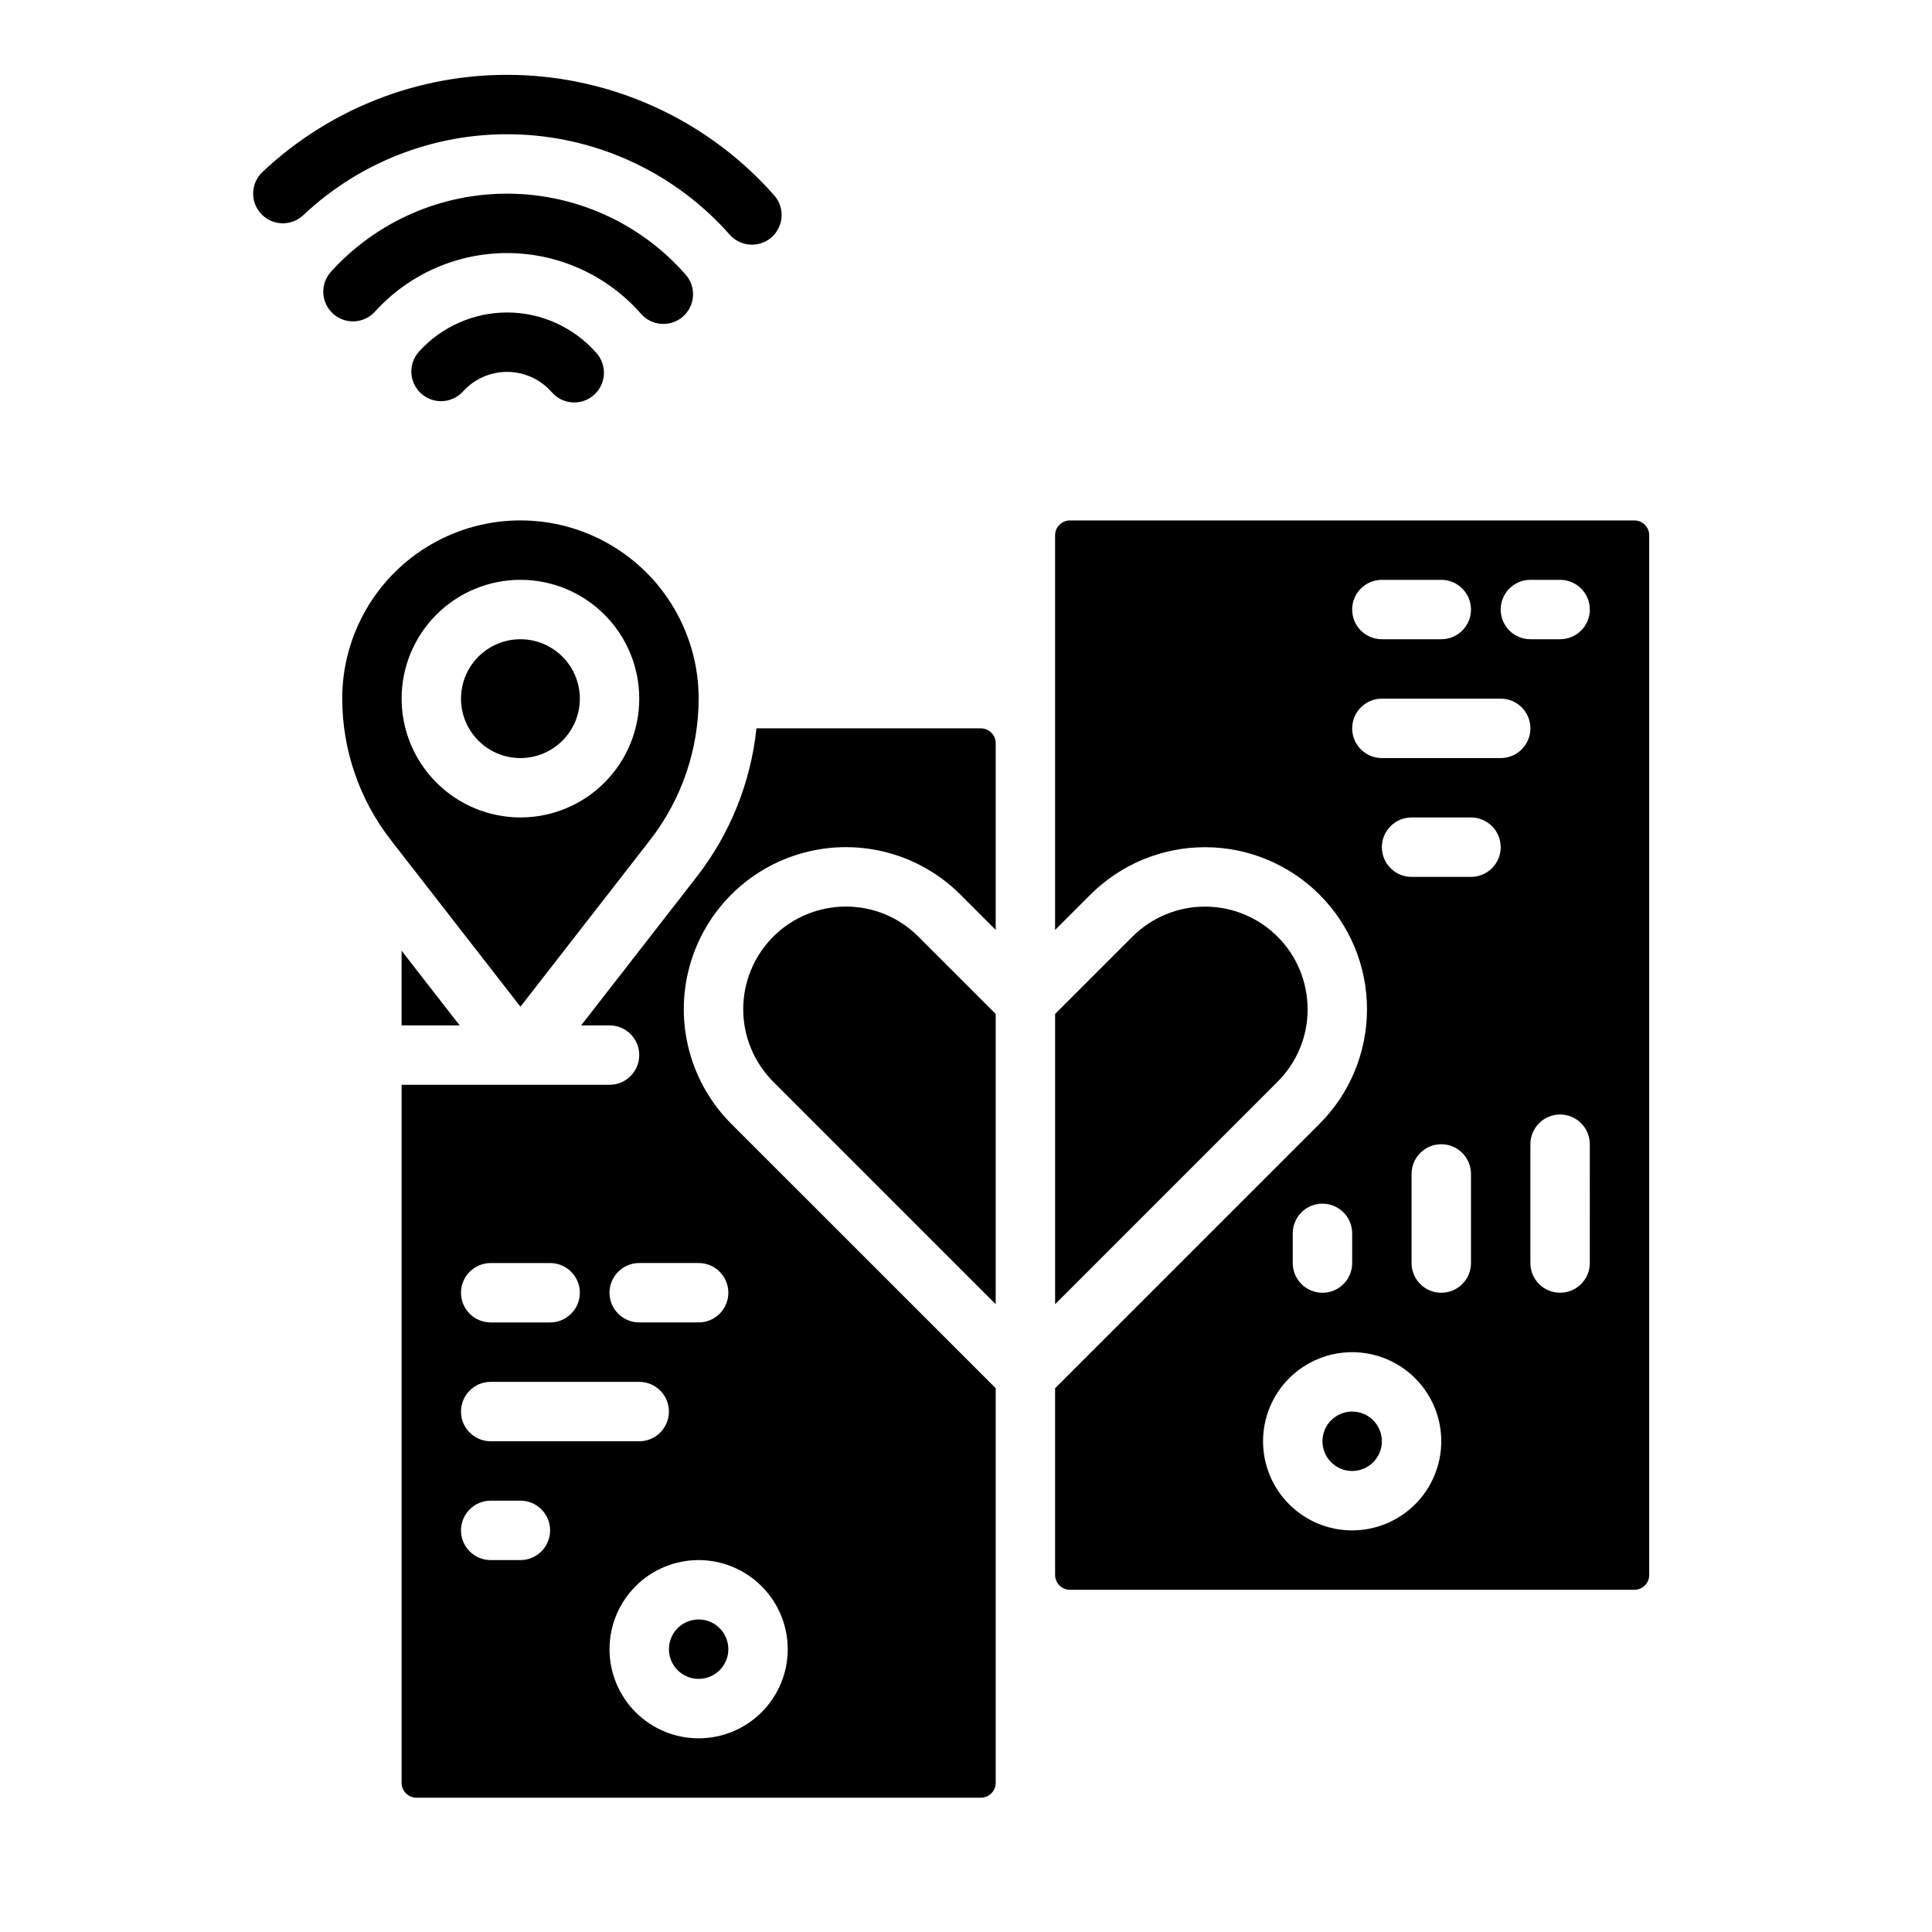
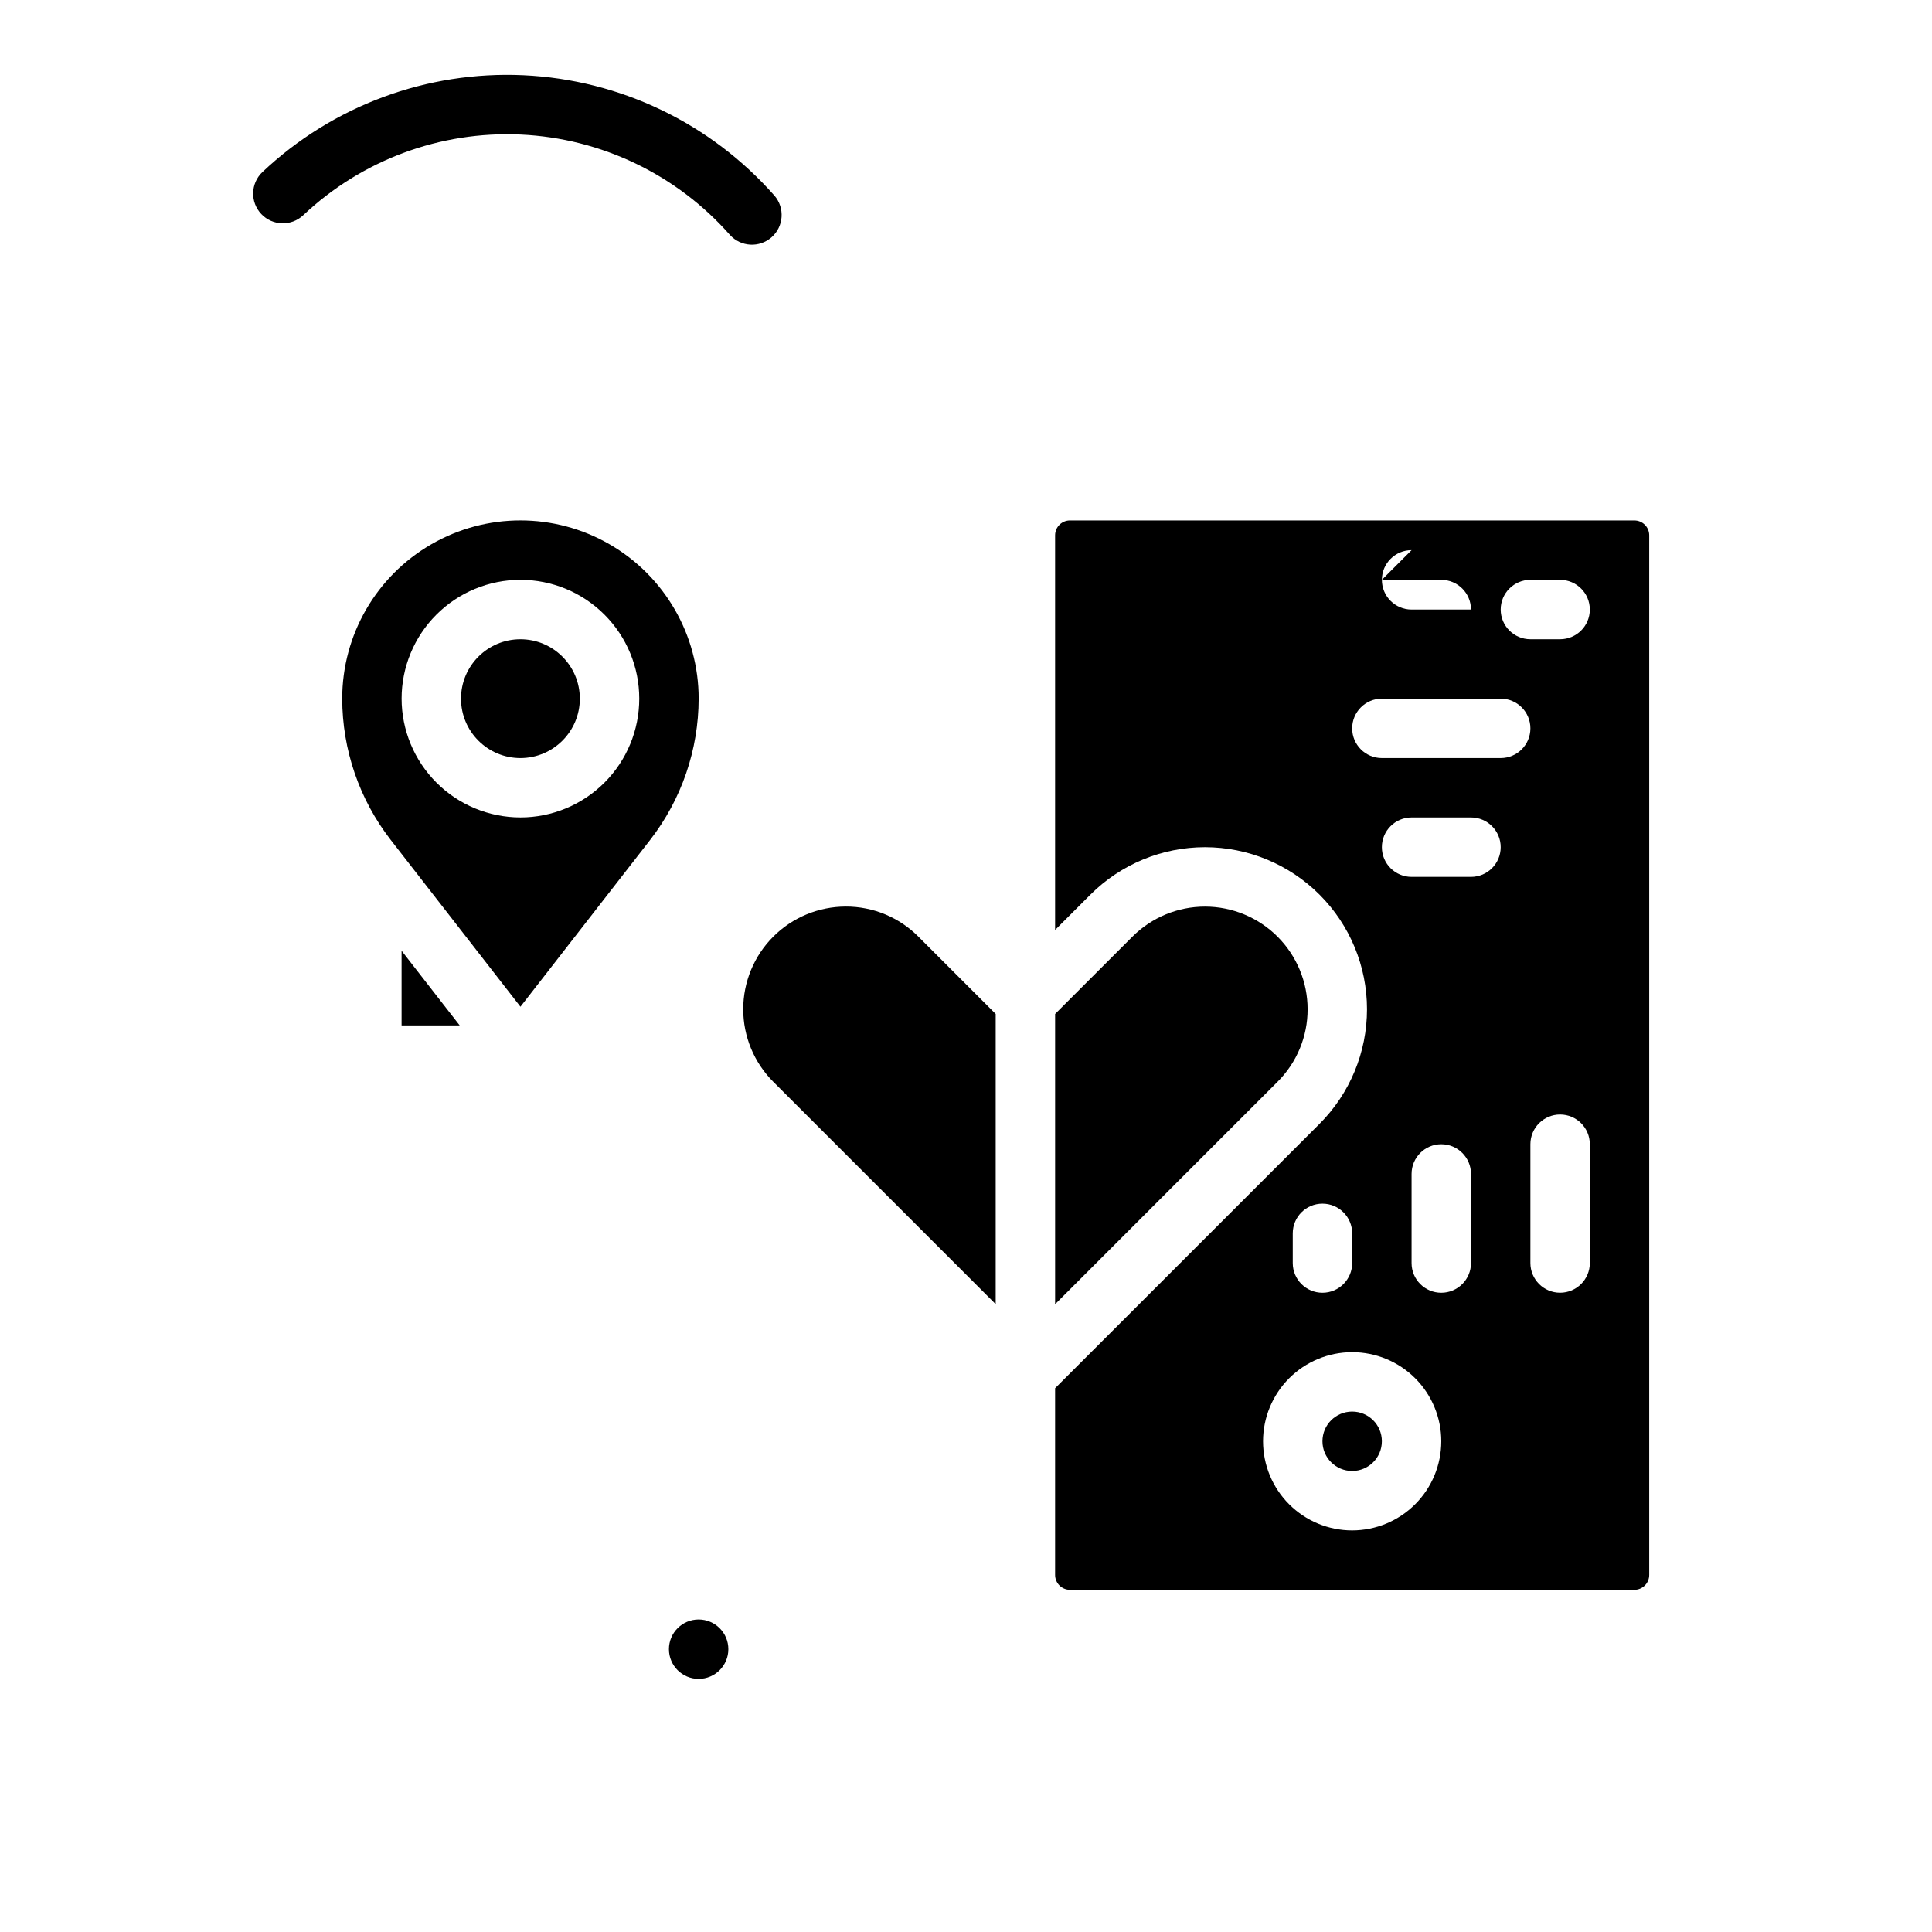
<svg xmlns="http://www.w3.org/2000/svg" fill="#000000" width="800px" height="800px" version="1.1" viewBox="144 144 512 512">
  <g>
    <path d="m368.15 384.25c-7.211 0.004-14.125 2.867-19.227 7.969-5.098 5.102-7.961 12.02-7.961 19.23s2.863 14.129 7.965 19.23l58.941 58.945v-76.922l-20.484-20.48c-5.09-5.121-12.016-7.992-19.234-7.973z" />
    <path d="m337.02 581.05c0 4.348-3.527 7.871-7.875 7.871-4.348 0-7.871-3.523-7.871-7.871 0-4.348 3.523-7.871 7.871-7.871 4.348 0 7.875 3.523 7.875 7.871" />
    <path d="m510.21 525.95c0 4.348-3.523 7.875-7.871 7.875-4.348 0-7.875-3.527-7.875-7.875 0-4.348 3.527-7.871 7.875-7.871 4.348 0 7.871 3.523 7.871 7.871" />
    <path d="m265.82 415.74-15.395-19.789v19.789z" />
    <path d="m316.31 366.57c8.305-10.711 12.82-23.871 12.84-37.426 0-16.871-9-32.465-23.613-40.902-14.613-8.438-32.621-8.438-47.234 0s-23.613 24.031-23.613 40.902c0.02 13.555 4.535 26.715 12.84 37.426l34.391 44.219zm-65.879-37.426c0-8.348 3.316-16.359 9.223-22.262 5.906-5.906 13.914-9.223 22.266-9.223 8.352 0 16.359 3.316 22.266 9.223 5.906 5.902 9.223 13.914 9.223 22.262 0 8.352-3.316 16.363-9.223 22.266-5.906 5.906-13.914 9.223-22.266 9.223-8.348-0.008-16.352-3.328-22.254-9.23-5.902-5.902-9.227-13.906-9.234-22.258z" />
-     <path d="m577.12 281.92h-149.57c-2.176 0-3.938 1.762-3.938 3.938v104.59l9.348-9.348c8.055-8.055 18.977-12.578 30.367-12.582 11.387 0 22.309 4.523 30.363 12.578 8.055 8.051 12.578 18.977 12.578 30.363 0 11.391-4.523 22.312-12.574 30.367l-70.082 70.07v49.484c0 1.043 0.414 2.047 1.152 2.781 0.738 0.738 1.742 1.156 2.785 1.156h149.57c1.047 0 2.047-0.418 2.785-1.156 0.738-0.734 1.152-1.738 1.152-2.781v-275.52c0-1.047-0.414-2.047-1.152-2.785-0.738-0.738-1.738-1.152-2.785-1.152zm-66.914 15.742h15.742l0.004 0.004c4.348 0 7.875 3.523 7.875 7.871s-3.527 7.871-7.875 7.871h-15.742c-4.348 0-7.871-3.523-7.871-7.871s3.523-7.871 7.871-7.871zm-23.613 173.19c0-4.348 3.523-7.871 7.871-7.871 4.348 0 7.875 3.523 7.875 7.871v7.871c0 4.348-3.527 7.871-7.875 7.871-4.348 0-7.871-3.523-7.871-7.871zm15.742 78.719h0.004c-6.266 0-12.27-2.488-16.699-6.918-4.43-4.426-6.918-10.434-6.918-16.699 0-6.262 2.488-12.27 6.918-16.699 4.43-4.426 10.434-6.914 16.699-6.914 6.262 0 12.27 2.488 16.699 6.914 4.426 4.43 6.914 10.438 6.914 16.699-0.004 6.262-2.496 12.266-6.922 16.691-4.43 4.43-10.43 6.918-16.691 6.926zm31.488-70.848h0.004c0 4.348-3.527 7.871-7.875 7.871-4.348 0-7.871-3.523-7.871-7.871v-23.617c0-4.348 3.523-7.871 7.871-7.871 4.348 0 7.875 3.523 7.875 7.871zm0-102.34h-15.742c-4.348 0-7.871-3.523-7.871-7.871 0-4.348 3.523-7.875 7.871-7.875h15.746c4.348 0 7.871 3.527 7.871 7.875 0 4.348-3.523 7.871-7.871 7.871zm7.871-31.488h-31.484c-4.348 0-7.871-3.523-7.871-7.871 0-4.348 3.523-7.875 7.871-7.875h31.488c4.348 0 7.871 3.527 7.871 7.875 0 4.348-3.523 7.871-7.871 7.871zm23.617 133.82h0.004c0 4.348-3.527 7.871-7.875 7.871s-7.871-3.523-7.871-7.871v-31.488c0-4.348 3.523-7.871 7.871-7.871s7.875 3.523 7.875 7.871zm-7.871-165.31h-7.871c-4.348 0-7.871-3.523-7.871-7.871s3.523-7.871 7.871-7.871h7.871c4.348 0 7.875 3.523 7.875 7.871s-3.527 7.871-7.875 7.871z" />
+     <path d="m577.12 281.92h-149.57c-2.176 0-3.938 1.762-3.938 3.938v104.59l9.348-9.348c8.055-8.055 18.977-12.578 30.367-12.582 11.387 0 22.309 4.523 30.363 12.578 8.055 8.051 12.578 18.977 12.578 30.363 0 11.391-4.523 22.312-12.574 30.367l-70.082 70.07v49.484c0 1.043 0.414 2.047 1.152 2.781 0.738 0.738 1.742 1.156 2.785 1.156h149.57c1.047 0 2.047-0.418 2.785-1.156 0.738-0.734 1.152-1.738 1.152-2.781v-275.52c0-1.047-0.414-2.047-1.152-2.785-0.738-0.738-1.738-1.152-2.785-1.152zm-66.914 15.742h15.742l0.004 0.004c4.348 0 7.875 3.523 7.875 7.871h-15.742c-4.348 0-7.871-3.523-7.871-7.871s3.523-7.871 7.871-7.871zm-23.613 173.19c0-4.348 3.523-7.871 7.871-7.871 4.348 0 7.875 3.523 7.875 7.871v7.871c0 4.348-3.527 7.871-7.875 7.871-4.348 0-7.871-3.523-7.871-7.871zm15.742 78.719h0.004c-6.266 0-12.27-2.488-16.699-6.918-4.43-4.426-6.918-10.434-6.918-16.699 0-6.262 2.488-12.27 6.918-16.699 4.43-4.426 10.434-6.914 16.699-6.914 6.262 0 12.27 2.488 16.699 6.914 4.426 4.43 6.914 10.438 6.914 16.699-0.004 6.262-2.496 12.266-6.922 16.691-4.43 4.43-10.43 6.918-16.691 6.926zm31.488-70.848h0.004c0 4.348-3.527 7.871-7.875 7.871-4.348 0-7.871-3.523-7.871-7.871v-23.617c0-4.348 3.523-7.871 7.871-7.871 4.348 0 7.875 3.523 7.875 7.871zm0-102.34h-15.742c-4.348 0-7.871-3.523-7.871-7.871 0-4.348 3.523-7.875 7.871-7.875h15.746c4.348 0 7.871 3.527 7.871 7.875 0 4.348-3.523 7.871-7.871 7.871zm7.871-31.488h-31.484c-4.348 0-7.871-3.523-7.871-7.871 0-4.348 3.523-7.875 7.871-7.875h31.488c4.348 0 7.871 3.527 7.871 7.875 0 4.348-3.523 7.871-7.871 7.871zm23.617 133.82h0.004c0 4.348-3.527 7.871-7.875 7.871s-7.871-3.523-7.871-7.871v-31.488c0-4.348 3.523-7.871 7.871-7.871s7.875 3.523 7.875 7.871zm-7.871-165.31h-7.871c-4.348 0-7.871-3.523-7.871-7.871s3.523-7.871 7.871-7.871h7.871c4.348 0 7.875 3.523 7.875 7.871s-3.527 7.871-7.875 7.871z" />
    <path d="m490.53 411.45c-0.004-7.211-2.867-14.129-7.969-19.227-5.102-5.098-12.02-7.965-19.23-7.961-7.211 0-14.129 2.863-19.23 7.965l-20.484 20.48v76.922l58.941-58.941c5.121-5.09 7.992-12.02 7.973-19.238z" />
    <path d="m297.66 329.15c0 8.695-7.051 15.746-15.746 15.746-8.695 0-15.742-7.051-15.742-15.746 0-8.691 7.047-15.742 15.742-15.742 8.695 0 15.746 7.051 15.746 15.742" />
-     <path d="m403.93 337.02h-59.465c-1.492 14.281-6.938 27.863-15.73 39.219l-30.727 39.5h7.523c4.348 0 7.871 3.523 7.871 7.871 0 4.348-3.523 7.875-7.871 7.875h-55.105v184.99c0 1.043 0.414 2.043 1.152 2.781s1.738 1.152 2.785 1.152h149.57c1.043 0 2.047-0.414 2.785-1.152s1.152-1.738 1.152-2.781v-104.59l-70.082-70.07c-10.848-10.852-15.082-26.664-11.113-41.48 3.973-14.82 15.547-26.398 30.367-30.367 14.82-3.973 30.633 0.266 41.48 11.113l9.348 9.348v-49.477c0-1.043-0.414-2.043-1.152-2.781s-1.742-1.152-2.785-1.152zm-129.89 141.7h15.742c4.348 0 7.875 3.523 7.875 7.871s-3.527 7.871-7.875 7.871h-15.742c-4.348 0-7.871-3.523-7.871-7.871s3.523-7.871 7.871-7.871zm0 31.488h39.359c4.348 0 7.871 3.523 7.871 7.871s-3.523 7.871-7.871 7.871h-39.359c-4.348 0-7.871-3.523-7.871-7.871s3.523-7.871 7.871-7.871zm7.871 47.23h-7.871c-4.348 0-7.871-3.523-7.871-7.871s3.523-7.871 7.871-7.871h7.871c4.348 0 7.871 3.523 7.871 7.871s-3.523 7.871-7.871 7.871zm70.848 23.617c0 6.266-2.488 12.27-6.918 16.699-4.426 4.43-10.434 6.918-16.699 6.918-6.262 0-12.27-2.488-16.695-6.918-4.43-4.43-6.918-10.434-6.918-16.699 0-6.262 2.488-12.27 6.918-16.699 4.426-4.43 10.434-6.918 16.695-6.918 6.262 0.008 12.266 2.5 16.691 6.926 4.43 4.43 6.918 10.43 6.926 16.691zm-23.617-102.34c4.348 0 7.875 3.523 7.875 7.871s-3.527 7.871-7.875 7.871h-15.742c-4.348 0-7.871-3.523-7.871-7.871s3.523-7.871 7.871-7.871z" />
    <path d="m337.45 206.27c2.891 3.18 7.801 3.449 11.027 0.609 3.223-2.844 3.57-7.75 0.777-11.02-16.93-19.223-40.938-30.742-66.527-31.926-25.586-1.18-50.559 8.082-69.184 25.664-3.148 2.988-3.285 7.957-0.305 11.113 2.977 3.156 7.949 3.305 11.113 0.336 15.523-14.652 36.332-22.371 57.656-21.387 21.324 0.988 41.332 10.59 55.441 26.609z" />
-     <path d="m313.81 227.09c1.367 1.605 3.324 2.59 5.43 2.738 2.106 0.152 4.18-0.551 5.762-1.945s2.539-3.367 2.652-5.473c0.117-2.106-0.617-4.172-2.035-5.731-11.848-13.461-28.875-21.227-46.805-21.355s-35.062 7.394-47.102 20.68c-2.922 3.223-2.68 8.199 0.543 11.121s8.199 2.68 11.121-0.543c9.027-9.969 21.883-15.613 35.328-15.516 13.449 0.098 26.219 5.926 35.105 16.023z" />
-     <path d="m278.38 226.81c-8.887 0.012-17.355 3.766-23.328 10.344-2.922 3.219-2.68 8.199 0.543 11.117 3.219 2.922 8.199 2.68 11.121-0.543 3.008-3.324 7.293-5.203 11.777-5.172 4.481 0.031 8.738 1.977 11.699 5.344 1.371 1.602 3.328 2.59 5.43 2.738 2.106 0.148 4.18-0.551 5.762-1.945 1.582-1.398 2.539-3.367 2.656-5.473 0.113-2.109-0.621-4.172-2.039-5.731-5.977-6.785-14.578-10.672-23.621-10.68z" />
  </g>
</svg>